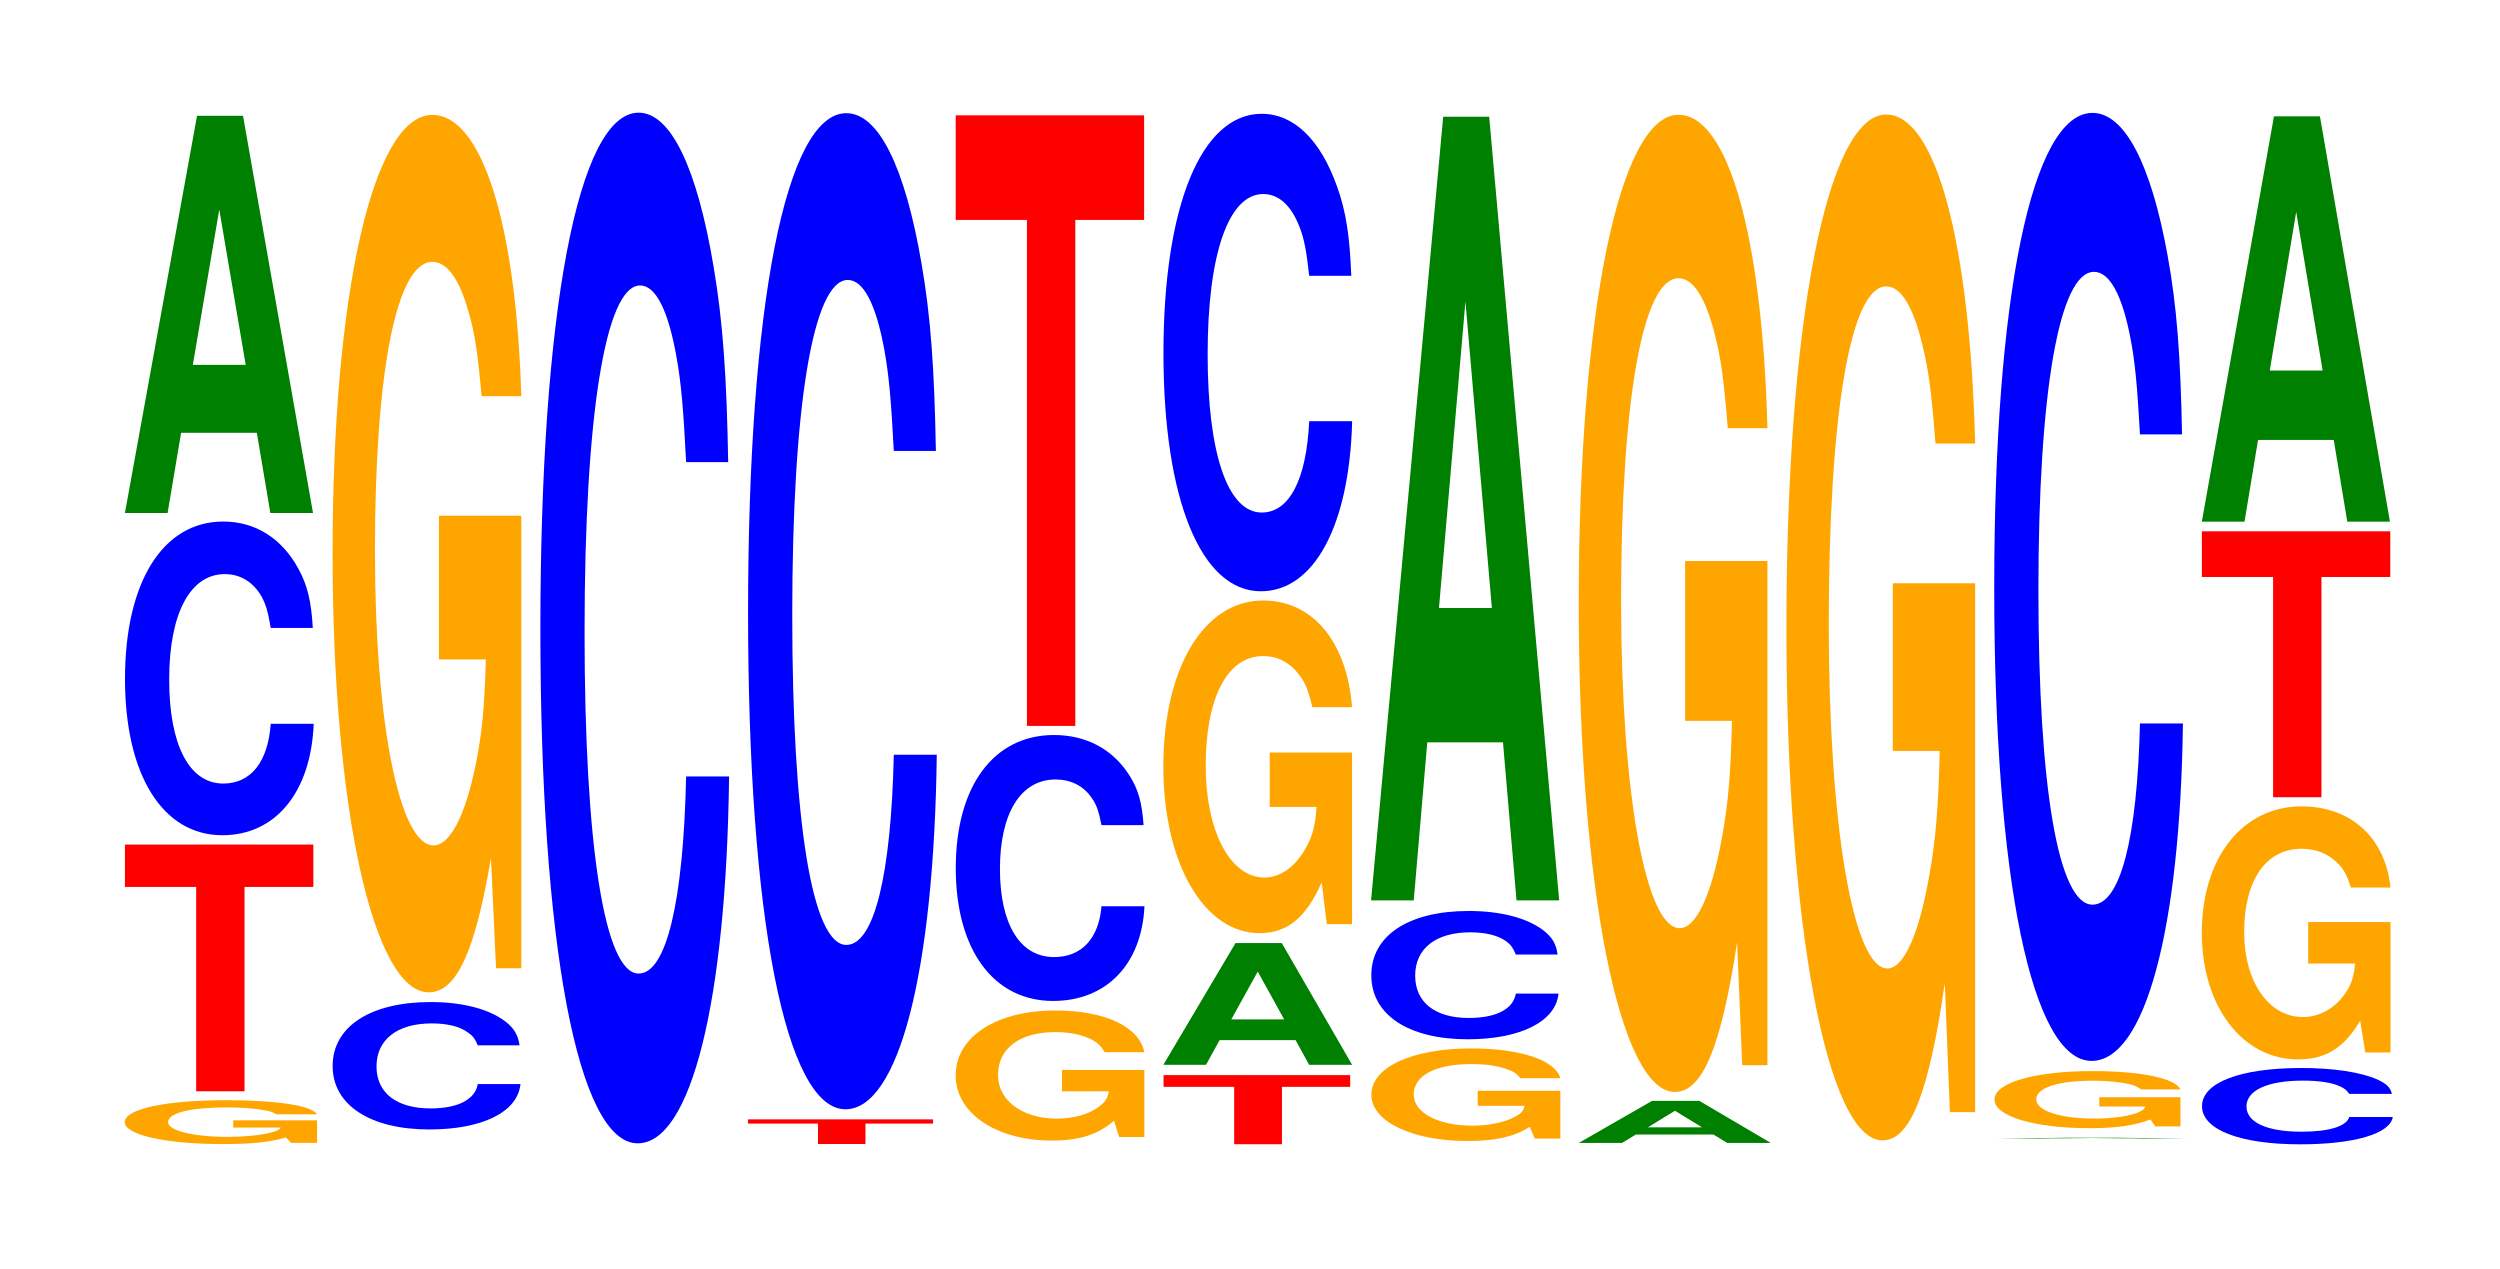
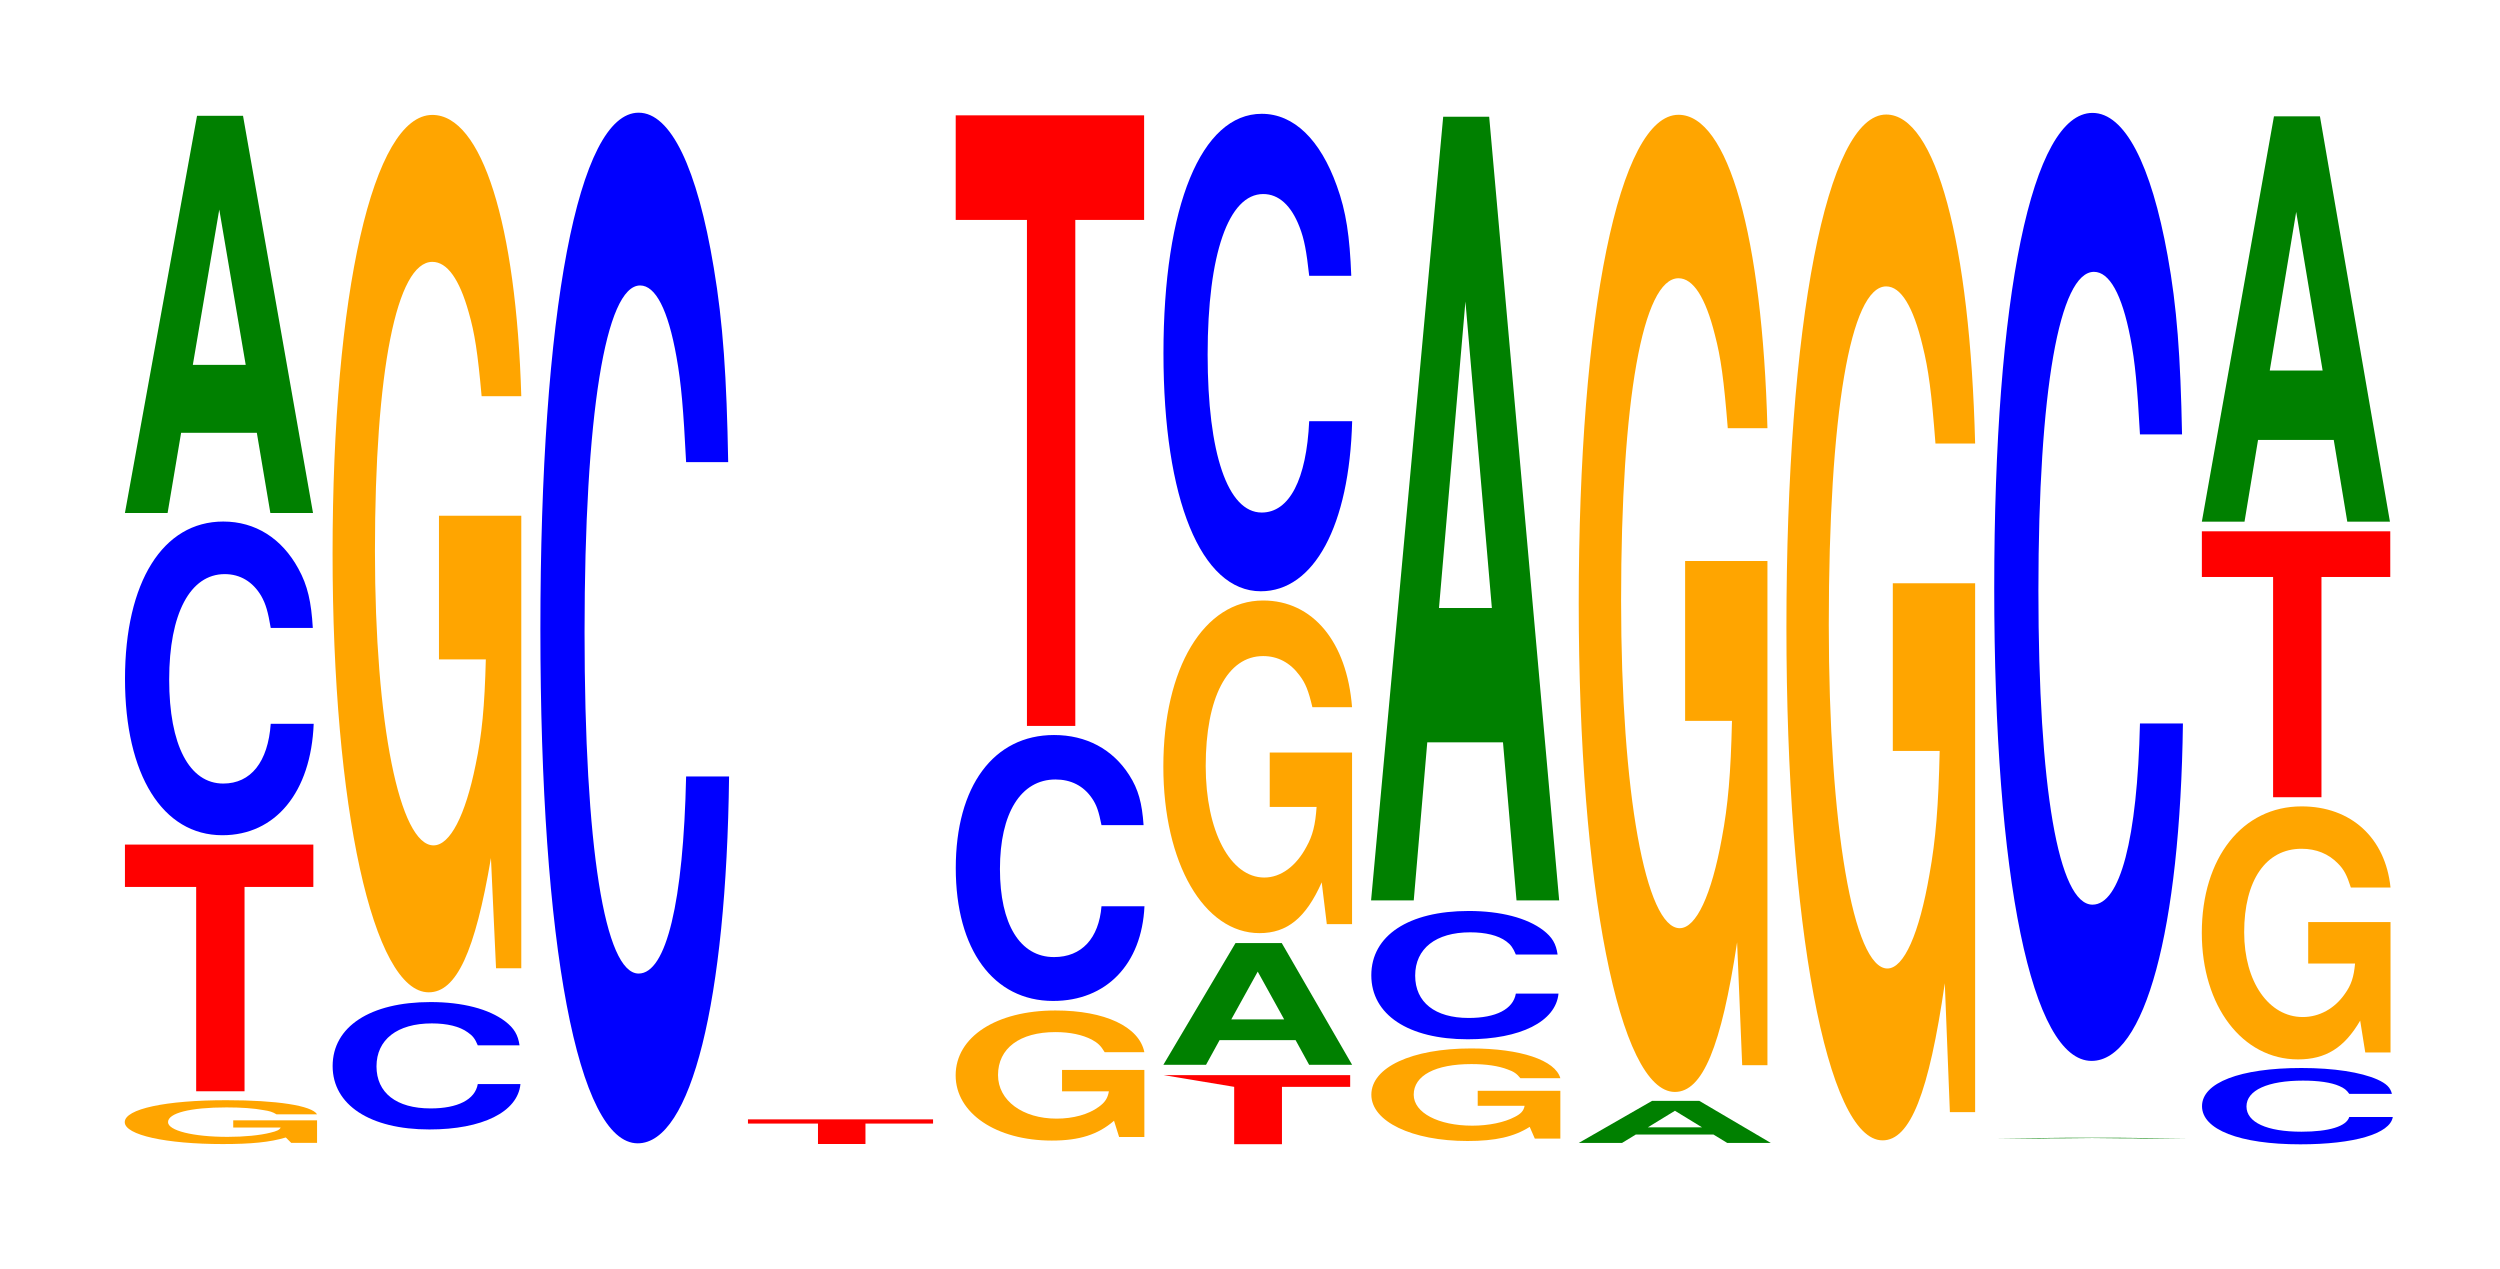
<svg xmlns="http://www.w3.org/2000/svg" xmlns:xlink="http://www.w3.org/1999/xlink" width="130pt" height="66pt" viewBox="0 0 130 66" version="1.1">
  <defs>
    <g>
      <symbol overflow="visible" id="glyph0-0">
        <path style="stroke:none;" d="M 10.625 -1.172 L 6.266 -1.172 L 6.266 -0.797 L 8.734 -0.797 C 8.672 -0.672 8.531 -0.609 8.203 -0.531 C 7.656 -0.391 6.844 -0.312 5.969 -0.312 C 4.172 -0.312 2.875 -0.641 2.875 -1.078 C 2.875 -1.547 4.016 -1.844 5.922 -1.844 C 6.688 -1.844 7.344 -1.797 7.844 -1.703 C 8.156 -1.656 8.312 -1.609 8.516 -1.484 L 10.625 -1.484 C 10.359 -1.938 8.531 -2.219 5.906 -2.219 C 2.766 -2.219 0.625 -1.766 0.625 -1.078 C 0.625 -0.406 2.781 0.062 5.719 0.062 C 7.188 0.062 8.172 -0.031 9 -0.281 L 9.281 0 L 10.625 0 Z M 10.625 -1.172 " />
      </symbol>
      <symbol overflow="visible" id="glyph1-0">
        <path style="stroke:none;" d="M 6.453 -10.625 L 10.031 -10.625 L 10.031 -12.828 L 0.234 -12.828 L 0.234 -10.625 L 3.938 -10.625 L 3.938 0 L 6.453 0 Z M 6.453 -10.625 " />
      </symbol>
      <symbol overflow="visible" id="glyph2-0">
        <path style="stroke:none;" d="M 10.438 -10.297 C 10.359 -11.641 10.172 -12.5 9.688 -13.375 C 8.828 -14.953 7.453 -15.828 5.781 -15.828 C 2.641 -15.828 0.672 -12.688 0.672 -7.641 C 0.672 -2.656 2.625 0.484 5.734 0.484 C 8.5 0.484 10.344 -1.75 10.484 -5.312 L 8.25 -5.312 C 8.109 -3.328 7.219 -2.203 5.781 -2.203 C 4.016 -2.203 2.969 -4.203 2.969 -7.609 C 2.969 -11.047 4.062 -13.094 5.859 -13.094 C 6.656 -13.094 7.312 -12.703 7.75 -11.969 C 8 -11.531 8.109 -11.125 8.25 -10.297 Z M 10.438 -10.297 " />
      </symbol>
      <symbol overflow="visible" id="glyph3-0">
        <path style="stroke:none;" d="M 7.234 -4.172 L 7.938 0 L 10.156 0 L 6.516 -20.656 L 4.125 -20.656 L 0.375 0 L 2.594 0 L 3.297 -4.172 Z M 6.656 -7.703 L 3.906 -7.703 L 5.281 -15.781 Z M 6.656 -7.703 " />
      </symbol>
      <symbol overflow="visible" id="glyph4-0">
        <path style="stroke:none;" d="M 10.391 -4.172 C 10.312 -4.719 10.109 -5.062 9.641 -5.422 C 8.797 -6.062 7.422 -6.422 5.766 -6.422 C 2.625 -6.422 0.672 -5.141 0.672 -3.094 C 0.672 -1.078 2.609 0.203 5.703 0.203 C 8.453 0.203 10.297 -0.703 10.438 -2.156 L 8.219 -2.156 C 8.078 -1.344 7.172 -0.891 5.766 -0.891 C 3.984 -0.891 2.953 -1.703 2.953 -3.078 C 2.953 -4.469 4.031 -5.312 5.828 -5.312 C 6.625 -5.312 7.281 -5.156 7.703 -4.844 C 7.953 -4.672 8.078 -4.516 8.219 -4.172 Z M 10.391 -4.172 " />
      </symbol>
      <symbol overflow="visible" id="glyph5-0">
        <path style="stroke:none;" d="M 10.422 -23.406 L 6.141 -23.406 L 6.141 -15.938 L 8.578 -15.938 C 8.516 -13.5 8.375 -12 8.047 -10.453 C 7.516 -7.828 6.719 -6.266 5.859 -6.266 C 4.094 -6.266 2.812 -12.594 2.812 -21.562 C 2.812 -30.938 3.938 -36.609 5.797 -36.609 C 6.562 -36.609 7.203 -35.719 7.688 -33.984 C 8 -32.906 8.156 -31.891 8.359 -29.625 L 10.422 -29.625 C 10.156 -38.578 8.375 -44.25 5.797 -44.25 C 2.719 -44.25 0.609 -35 0.609 -21.438 C 0.609 -8.234 2.719 1.375 5.609 1.375 C 7.047 1.375 8.016 -0.719 8.844 -5.609 L 9.109 0.125 L 10.422 0.125 Z M 10.422 -23.406 " />
      </symbol>
      <symbol overflow="visible" id="glyph6-0">
        <path style="stroke:none;" d="M 10.438 -33.812 C 10.359 -38.234 10.172 -41.047 9.688 -43.922 C 8.828 -49.109 7.453 -51.984 5.781 -51.984 C 2.641 -51.984 0.672 -41.672 0.672 -25.109 C 0.672 -8.703 2.625 1.609 5.734 1.609 C 8.5 1.609 10.344 -5.75 10.484 -17.469 L 8.25 -17.469 C 8.109 -10.938 7.219 -7.219 5.781 -7.219 C 4.016 -7.219 2.969 -13.828 2.969 -24.969 C 2.969 -36.266 4.062 -43 5.859 -43 C 6.656 -43 7.312 -41.75 7.75 -39.281 C 8 -37.891 8.109 -36.547 8.25 -33.812 Z M 10.438 -33.812 " />
      </symbol>
      <symbol overflow="visible" id="glyph7-0">
        <path style="stroke:none;" d="M 6.344 -1.062 L 9.859 -1.062 L 9.859 -1.281 L 0.234 -1.281 L 0.234 -1.062 L 3.875 -1.062 L 3.875 0 L 6.344 0 Z M 6.344 -1.062 " />
      </symbol>
      <symbol overflow="visible" id="glyph8-0">
-         <path style="stroke:none;" d="M 10.438 -32.672 C 10.359 -36.953 10.172 -39.656 9.688 -42.438 C 8.828 -47.453 7.453 -50.234 5.781 -50.234 C 2.641 -50.234 0.672 -40.266 0.672 -24.266 C 0.672 -8.406 2.625 1.562 5.734 1.562 C 8.5 1.562 10.344 -5.562 10.484 -16.875 L 8.25 -16.875 C 8.109 -10.578 7.219 -6.984 5.781 -6.984 C 4.016 -6.984 2.969 -13.359 2.969 -24.141 C 2.969 -35.047 4.062 -41.562 5.859 -41.562 C 6.656 -41.562 7.312 -40.344 7.75 -37.969 C 8 -36.609 8.109 -35.328 8.25 -32.672 Z M 10.438 -32.672 " />
-       </symbol>
+         </symbol>
      <symbol overflow="visible" id="glyph9-0">
        <path style="stroke:none;" d="M 10.422 -3.469 L 6.141 -3.469 L 6.141 -2.359 L 8.578 -2.359 C 8.516 -2 8.375 -1.781 8.047 -1.547 C 7.516 -1.156 6.719 -0.938 5.859 -0.938 C 4.094 -0.938 2.812 -1.875 2.812 -3.203 C 2.812 -4.594 3.938 -5.438 5.797 -5.438 C 6.562 -5.438 7.203 -5.297 7.688 -5.047 C 8 -4.875 8.156 -4.734 8.359 -4.391 L 10.422 -4.391 C 10.156 -5.719 8.375 -6.562 5.797 -6.562 C 2.719 -6.562 0.609 -5.188 0.609 -3.188 C 0.609 -1.219 2.719 0.203 5.609 0.203 C 7.047 0.203 8.016 -0.109 8.844 -0.828 L 9.109 0.016 L 10.422 0.016 Z M 10.422 -3.469 " />
      </symbol>
      <symbol overflow="visible" id="glyph10-0">
        <path style="stroke:none;" d="M 10.438 -8.719 C 10.359 -9.859 10.172 -10.578 9.688 -11.328 C 8.828 -12.672 7.453 -13.406 5.781 -13.406 C 2.641 -13.406 0.672 -10.75 0.672 -6.484 C 0.672 -2.25 2.625 0.422 5.734 0.422 C 8.5 0.422 10.344 -1.484 10.484 -4.5 L 8.25 -4.5 C 8.109 -2.828 7.219 -1.859 5.781 -1.859 C 4.016 -1.859 2.969 -3.562 2.969 -6.438 C 2.969 -9.359 4.062 -11.094 5.859 -11.094 C 6.656 -11.094 7.312 -10.766 7.75 -10.125 C 8 -9.766 8.109 -9.422 8.25 -8.719 Z M 10.438 -8.719 " />
      </symbol>
      <symbol overflow="visible" id="glyph11-0">
        <path style="stroke:none;" d="M 6.453 -26.312 L 10.031 -26.312 L 10.031 -31.75 L 0.234 -31.75 L 0.234 -26.312 L 3.938 -26.312 L 3.938 0 L 6.453 0 Z M 6.453 -26.312 " />
      </symbol>
      <symbol overflow="visible" id="glyph12-0">
-         <path style="stroke:none;" d="M 6.391 -2.984 L 9.938 -2.984 L 9.938 -3.594 L 0.234 -3.594 L 0.234 -2.984 L 3.906 -2.984 L 3.906 0 L 6.391 0 Z M 6.391 -2.984 " />
+         <path style="stroke:none;" d="M 6.391 -2.984 L 9.938 -2.984 L 9.938 -3.594 L 0.234 -3.594 L 3.906 -2.984 L 3.906 0 L 6.391 0 Z M 6.391 -2.984 " />
      </symbol>
      <symbol overflow="visible" id="glyph13-0">
        <path style="stroke:none;" d="M 7.25 -1.281 L 7.953 0 L 10.188 0 L 6.531 -6.328 L 4.125 -6.328 L 0.375 0 L 2.594 0 L 3.297 -1.281 Z M 6.656 -2.359 L 3.906 -2.359 L 5.281 -4.844 Z M 6.656 -2.359 " />
      </symbol>
      <symbol overflow="visible" id="glyph14-0">
        <path style="stroke:none;" d="M 10.422 -8.875 L 6.141 -8.875 L 6.141 -6.047 L 8.578 -6.047 C 8.516 -5.125 8.375 -4.547 8.047 -3.969 C 7.516 -2.969 6.719 -2.375 5.859 -2.375 C 4.094 -2.375 2.812 -4.781 2.812 -8.172 C 2.812 -11.734 3.938 -13.891 5.797 -13.891 C 6.562 -13.891 7.203 -13.547 7.688 -12.891 C 8 -12.484 8.156 -12.094 8.359 -11.234 L 10.422 -11.234 C 10.156 -14.641 8.375 -16.781 5.797 -16.781 C 2.719 -16.781 0.609 -13.281 0.609 -8.141 C 0.609 -3.125 2.719 0.516 5.609 0.516 C 7.047 0.516 8.016 -0.266 8.844 -2.125 L 9.109 0.047 L 10.422 0.047 Z M 10.422 -8.875 " />
      </symbol>
      <symbol overflow="visible" id="glyph15-0">
        <path style="stroke:none;" d="M 10.438 -15.656 C 10.359 -17.703 10.172 -19 9.688 -20.328 C 8.828 -22.734 7.453 -24.078 5.781 -24.078 C 2.641 -24.078 0.672 -19.297 0.672 -11.625 C 0.672 -4.031 2.625 0.75 5.734 0.75 C 8.5 0.75 10.344 -2.656 10.484 -8.094 L 8.25 -8.094 C 8.109 -5.062 7.219 -3.344 5.781 -3.344 C 4.016 -3.344 2.969 -6.406 2.969 -11.562 C 2.969 -16.797 4.062 -19.906 5.859 -19.906 C 6.656 -19.906 7.312 -19.328 7.75 -18.188 C 8 -17.547 8.109 -16.922 8.25 -15.656 Z M 10.438 -15.656 " />
      </symbol>
      <symbol overflow="visible" id="glyph16-0">
        <path style="stroke:none;" d="M 10.453 -2.469 L 6.156 -2.469 L 6.156 -1.688 L 8.594 -1.688 C 8.547 -1.422 8.391 -1.266 8.078 -1.109 C 7.547 -0.828 6.734 -0.656 5.875 -0.656 C 4.109 -0.656 2.828 -1.328 2.828 -2.266 C 2.828 -3.266 3.953 -3.859 5.828 -3.859 C 6.594 -3.859 7.234 -3.766 7.719 -3.578 C 8.031 -3.469 8.188 -3.359 8.375 -3.125 L 10.453 -3.125 C 10.188 -4.062 8.391 -4.672 5.812 -4.672 C 2.719 -4.672 0.625 -3.688 0.625 -2.266 C 0.625 -0.875 2.734 0.141 5.625 0.141 C 7.078 0.141 8.047 -0.078 8.859 -0.594 L 9.125 0.016 L 10.453 0.016 Z M 10.453 -2.469 " />
      </symbol>
      <symbol overflow="visible" id="glyph17-0">
        <path style="stroke:none;" d="M 10.359 -4.203 C 10.281 -4.766 10.078 -5.109 9.609 -5.469 C 8.766 -6.109 7.391 -6.469 5.734 -6.469 C 2.609 -6.469 0.672 -5.188 0.672 -3.125 C 0.672 -1.078 2.594 0.203 5.688 0.203 C 8.422 0.203 10.266 -0.719 10.406 -2.172 L 8.188 -2.172 C 8.047 -1.359 7.156 -0.906 5.734 -0.906 C 3.984 -0.906 2.953 -1.719 2.953 -3.109 C 2.953 -4.516 4.031 -5.359 5.812 -5.359 C 6.609 -5.359 7.266 -5.203 7.688 -4.891 C 7.922 -4.719 8.047 -4.547 8.188 -4.203 Z M 10.359 -4.203 " />
      </symbol>
      <symbol overflow="visible" id="glyph18-0">
        <path style="stroke:none;" d="M 7.234 -8.219 L 7.938 0 L 10.156 0 L 6.516 -40.75 L 4.125 -40.75 L 0.375 0 L 2.594 0 L 3.297 -8.219 Z M 6.656 -15.203 L 3.906 -15.203 L 5.281 -31.141 Z M 6.656 -15.203 " />
      </symbol>
      <symbol overflow="visible" id="glyph19-0">
        <path style="stroke:none;" d="M 7.391 -0.438 L 8.109 0 L 10.375 0 L 6.656 -2.188 L 4.203 -2.188 L 0.391 0 L 2.641 0 L 3.359 -0.438 Z M 6.797 -0.812 L 3.984 -0.812 L 5.391 -1.672 Z M 6.797 -0.812 " />
      </symbol>
      <symbol overflow="visible" id="glyph20-0">
        <path style="stroke:none;" d="M 10.422 -26.078 L 6.141 -26.078 L 6.141 -17.766 L 8.578 -17.766 C 8.516 -15.031 8.375 -13.375 8.047 -11.641 C 7.516 -8.719 6.719 -6.984 5.859 -6.984 C 4.094 -6.984 2.812 -14.031 2.812 -24.016 C 2.812 -34.453 3.938 -40.781 5.797 -40.781 C 6.562 -40.781 7.203 -39.781 7.688 -37.844 C 8 -36.656 8.156 -35.516 8.359 -32.984 L 10.422 -32.984 C 10.156 -42.969 8.375 -49.281 5.797 -49.281 C 2.719 -49.281 0.609 -38.984 0.609 -23.875 C 0.609 -9.172 2.719 1.531 5.609 1.531 C 7.047 1.531 8.016 -0.797 8.844 -6.25 L 9.109 0.141 L 10.422 0.141 Z M 10.422 -26.078 " />
      </symbol>
      <symbol overflow="visible" id="glyph21-0">
        <path style="stroke:none;" d="M 10.422 -27.359 L 6.141 -27.359 L 6.141 -18.641 L 8.578 -18.641 C 8.516 -15.781 8.375 -14.031 8.047 -12.219 C 7.516 -9.141 6.719 -7.328 5.859 -7.328 C 4.094 -7.328 2.812 -14.734 2.812 -25.203 C 2.812 -36.156 3.938 -42.797 5.797 -42.797 C 6.562 -42.797 7.203 -41.75 7.688 -39.719 C 8 -38.469 8.156 -37.281 8.359 -34.625 L 10.422 -34.625 C 10.156 -45.094 8.375 -51.734 5.797 -51.734 C 2.719 -51.734 0.609 -40.906 0.609 -25.062 C 0.609 -9.641 2.719 1.609 5.609 1.609 C 7.047 1.609 8.016 -0.844 8.844 -6.562 L 9.109 0.141 L 10.422 0.141 Z M 10.422 -27.359 " />
      </symbol>
      <symbol overflow="visible" id="glyph22-0">
        <path style="stroke:none;" d="M 7.5 -0.016 L 8.219 0 L 10.516 0 L 6.75 -0.047 L 4.266 -0.047 L 0.391 0 L 2.672 0 L 3.406 -0.016 Z M 6.891 -0.016 L 4.047 -0.016 L 5.469 -0.031 Z M 6.891 -0.016 " />
      </symbol>
      <symbol overflow="visible" id="glyph23-0">
-         <path style="stroke:none;" d="M 10.281 -1.516 L 6.062 -1.516 L 6.062 -1.031 L 8.453 -1.031 C 8.391 -0.875 8.25 -0.781 7.938 -0.672 C 7.422 -0.5 6.625 -0.406 5.781 -0.406 C 4.031 -0.406 2.781 -0.812 2.781 -1.406 C 2.781 -2 3.891 -2.375 5.719 -2.375 C 6.469 -2.375 7.109 -2.312 7.594 -2.203 C 7.891 -2.141 8.047 -2.062 8.234 -1.922 L 10.281 -1.922 C 10.016 -2.5 8.25 -2.875 5.703 -2.875 C 2.672 -2.875 0.609 -2.266 0.609 -1.391 C 0.609 -0.531 2.688 0.094 5.531 0.094 C 6.953 0.094 7.906 -0.047 8.719 -0.359 L 8.969 0 L 10.281 0 Z M 10.281 -1.516 " />
-       </symbol>
+         </symbol>
      <symbol overflow="visible" id="glyph24-0">
        <path style="stroke:none;" d="M 10.438 -31.094 C 10.359 -35.156 10.172 -37.734 9.688 -40.391 C 8.828 -45.156 7.453 -47.812 5.781 -47.812 C 2.641 -47.812 0.672 -38.328 0.672 -23.094 C 0.672 -8 2.625 1.484 5.734 1.484 C 8.5 1.484 10.344 -5.297 10.484 -16.062 L 8.25 -16.062 C 8.109 -10.062 7.219 -6.641 5.781 -6.641 C 4.016 -6.641 2.969 -12.703 2.969 -22.969 C 2.969 -33.359 4.062 -39.547 5.859 -39.547 C 6.656 -39.547 7.312 -38.391 7.75 -36.125 C 8 -34.844 8.109 -33.609 8.25 -31.094 Z M 10.438 -31.094 " />
      </symbol>
      <symbol overflow="visible" id="glyph25-0">
        <path style="stroke:none;" d="M 10.562 -2.5 C 10.484 -2.828 10.281 -3.031 9.797 -3.25 C 8.938 -3.625 7.547 -3.844 5.859 -3.844 C 2.656 -3.844 0.688 -3.078 0.688 -1.859 C 0.688 -0.641 2.641 0.125 5.797 0.125 C 8.594 0.125 10.469 -0.422 10.609 -1.297 L 8.344 -1.297 C 8.203 -0.812 7.297 -0.531 5.859 -0.531 C 4.062 -0.531 3 -1.016 3 -1.844 C 3 -2.688 4.109 -3.188 5.938 -3.188 C 6.734 -3.188 7.406 -3.094 7.828 -2.906 C 8.078 -2.797 8.203 -2.703 8.344 -2.5 Z M 10.562 -2.5 " />
      </symbol>
      <symbol overflow="visible" id="glyph26-0">
        <path style="stroke:none;" d="M 10.422 -6.75 L 6.141 -6.75 L 6.141 -4.594 L 8.578 -4.594 C 8.516 -3.891 8.375 -3.469 8.047 -3.016 C 7.516 -2.25 6.719 -1.812 5.859 -1.812 C 4.094 -1.812 2.812 -3.641 2.812 -6.219 C 2.812 -8.922 3.938 -10.562 5.797 -10.562 C 6.562 -10.562 7.203 -10.297 7.688 -9.797 C 8 -9.484 8.156 -9.188 8.359 -8.547 L 10.422 -8.547 C 10.156 -11.125 8.375 -12.766 5.797 -12.766 C 2.719 -12.766 0.609 -10.094 0.609 -6.188 C 0.609 -2.375 2.719 0.391 5.609 0.391 C 7.047 0.391 8.016 -0.203 8.844 -1.625 L 9.109 0.031 L 10.422 0.031 Z M 10.422 -6.75 " />
      </symbol>
      <symbol overflow="visible" id="glyph27-0">
        <path style="stroke:none;" d="M 6.453 -11.453 L 10.031 -11.453 L 10.031 -13.828 L 0.234 -13.828 L 0.234 -11.453 L 3.938 -11.453 L 3.938 0 L 6.453 0 Z M 6.453 -11.453 " />
      </symbol>
      <symbol overflow="visible" id="glyph28-0">
        <path style="stroke:none;" d="M 7.234 -4.25 L 7.938 0 L 10.156 0 L 6.516 -21.078 L 4.125 -21.078 L 0.375 0 L 2.594 0 L 3.297 -4.25 Z M 6.656 -7.859 L 3.906 -7.859 L 5.281 -16.109 Z M 6.656 -7.859 " />
      </symbol>
    </g>
  </defs>
  <g id="surface1">
    <g style="fill:rgb(100%,64.647%,0%);fill-opacity:1;">
      <use xlink:href="#glyph0-0" x="5.862" y="59.429" />
    </g>
    <g style="fill:rgb(100%,0%,0%);fill-opacity:1;">
      <use xlink:href="#glyph1-0" x="6.263" y="56.746" />
    </g>
    <g style="fill:rgb(0%,0%,100%);fill-opacity:1;">
      <use xlink:href="#glyph2-0" x="5.828" y="42.948" />
    </g>
    <g style="fill:rgb(0%,50.194%,0%);fill-opacity:1;">
      <use xlink:href="#glyph3-0" x="6.121" y="26.677" />
    </g>
    <g style="fill:rgb(0%,0%,100%);fill-opacity:1;">
      <use xlink:href="#glyph4-0" x="16.625" y="58.529" />
    </g>
    <g style="fill:rgb(100%,64.647%,0%);fill-opacity:1;">
      <use xlink:href="#glyph5-0" x="16.685" y="50.226" />
    </g>
    <g style="fill:rgb(0%,0%,100%);fill-opacity:1;">
      <use xlink:href="#glyph6-0" x="27.428" y="57.844" />
    </g>
    <g style="fill:rgb(100%,0%,0%);fill-opacity:1;">
      <use xlink:href="#glyph7-0" x="38.66" y="59.488" />
    </g>
    <g style="fill:rgb(0%,0%,100%);fill-opacity:1;">
      <use xlink:href="#glyph8-0" x="38.228" y="56.12" />
    </g>
    <g style="fill:rgb(100%,64.647%,0%);fill-opacity:1;">
      <use xlink:href="#glyph9-0" x="49.085" y="59.107" />
    </g>
    <g style="fill:rgb(0%,0%,100%);fill-opacity:1;">
      <use xlink:href="#glyph10-0" x="49.028" y="51.627" />
    </g>
    <g style="fill:rgb(100%,0%,0%);fill-opacity:1;">
      <use xlink:href="#glyph11-0" x="49.463" y="37.748" />
    </g>
    <g style="fill:rgb(100%,0%,0%);fill-opacity:1;">
      <use xlink:href="#glyph12-0" x="60.271" y="59.5" />
    </g>
    <g style="fill:rgb(0%,50.194%,0%);fill-opacity:1;">
      <use xlink:href="#glyph13-0" x="60.121" y="55.368" />
    </g>
    <g style="fill:rgb(100%,64.647%,0%);fill-opacity:1;">
      <use xlink:href="#glyph14-0" x="59.885" y="48.007" />
    </g>
    <g style="fill:rgb(0%,0%,100%);fill-opacity:1;">
      <use xlink:href="#glyph15-0" x="59.828" y="29.996" />
    </g>
    <g style="fill:rgb(100%,64.647%,0%);fill-opacity:1;">
      <use xlink:href="#glyph16-0" x="70.685" y="59.191" />
    </g>
    <g style="fill:rgb(0%,0%,100%);fill-opacity:1;">
      <use xlink:href="#glyph17-0" x="70.636" y="53.84" />
    </g>
    <g style="fill:rgb(0%,50.194%,0%);fill-opacity:1;">
      <use xlink:href="#glyph18-0" x="70.921" y="46.82" />
    </g>
    <g style="fill:rgb(0%,50.194%,0%);fill-opacity:1;">
      <use xlink:href="#glyph19-0" x="81.706" y="59.432" />
    </g>
    <g style="fill:rgb(100%,64.647%,0%);fill-opacity:1;">
      <use xlink:href="#glyph20-0" x="81.485" y="55.25" />
    </g>
    <g style="fill:rgb(100%,64.647%,0%);fill-opacity:1;">
      <use xlink:href="#glyph21-0" x="92.285" y="57.69" />
    </g>
    <g style="fill:rgb(0%,50.194%,0%);fill-opacity:1;">
      <use xlink:href="#glyph22-0" x="103.325" y="59.208" />
    </g>
    <g style="fill:rgb(100%,64.647%,0%);fill-opacity:1;">
      <use xlink:href="#glyph23-0" x="103.103" y="58.572" />
    </g>
    <g style="fill:rgb(0%,0%,100%);fill-opacity:1;">
      <use xlink:href="#glyph24-0" x="103.028" y="53.683" />
    </g>
    <g style="fill:rgb(0%,0%,100%);fill-opacity:1;">
      <use xlink:href="#glyph25-0" x="113.817" y="59.38" />
    </g>
    <g style="fill:rgb(100%,64.647%,0%);fill-opacity:1;">
      <use xlink:href="#glyph26-0" x="113.885" y="54.698" />
    </g>
    <g style="fill:rgb(100%,0%,0%);fill-opacity:1;">
      <use xlink:href="#glyph27-0" x="114.263" y="41.456" />
    </g>
    <g style="fill:rgb(0%,50.194%,0%);fill-opacity:1;">
      <use xlink:href="#glyph28-0" x="114.121" y="27.128" />
    </g>
  </g>
</svg>